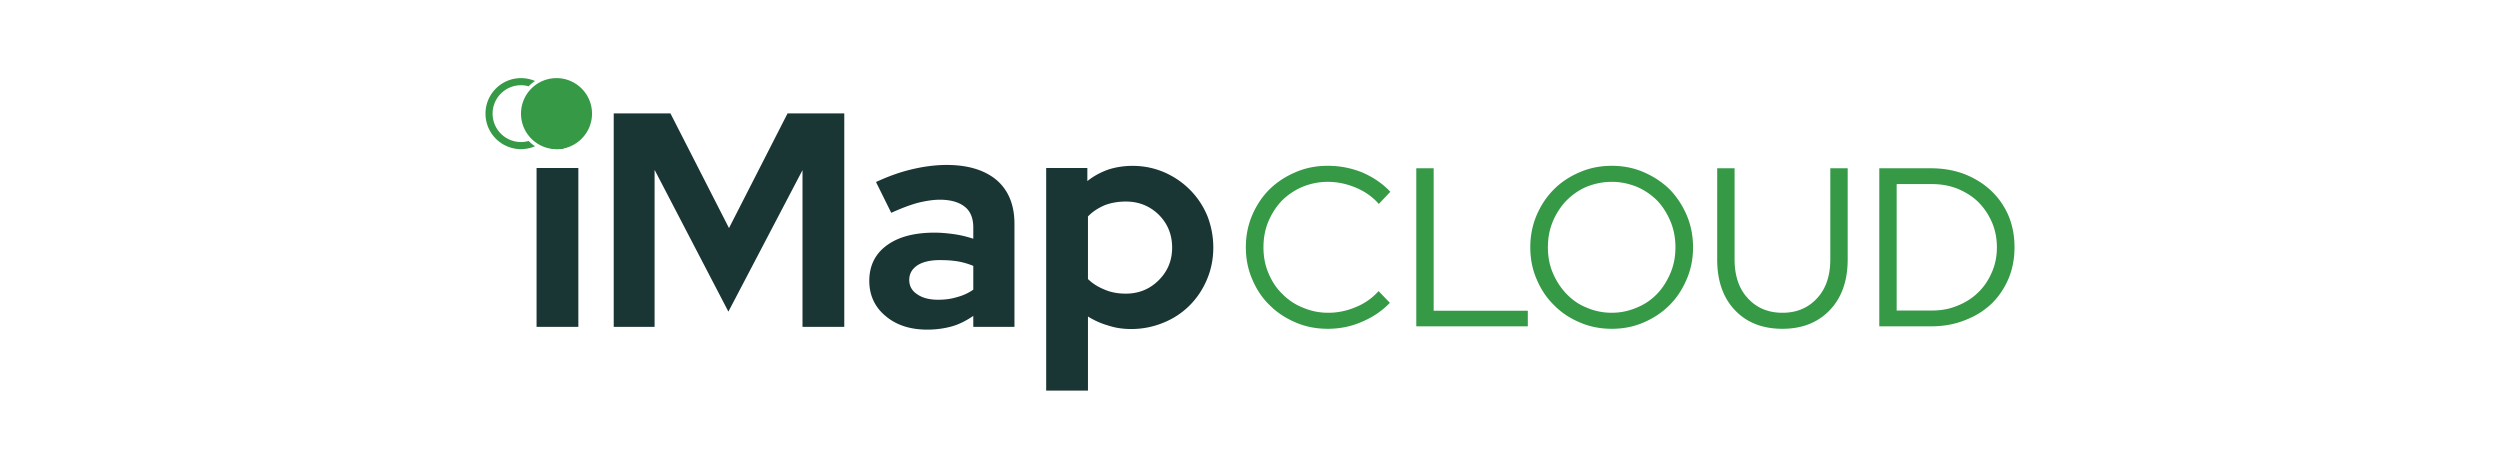
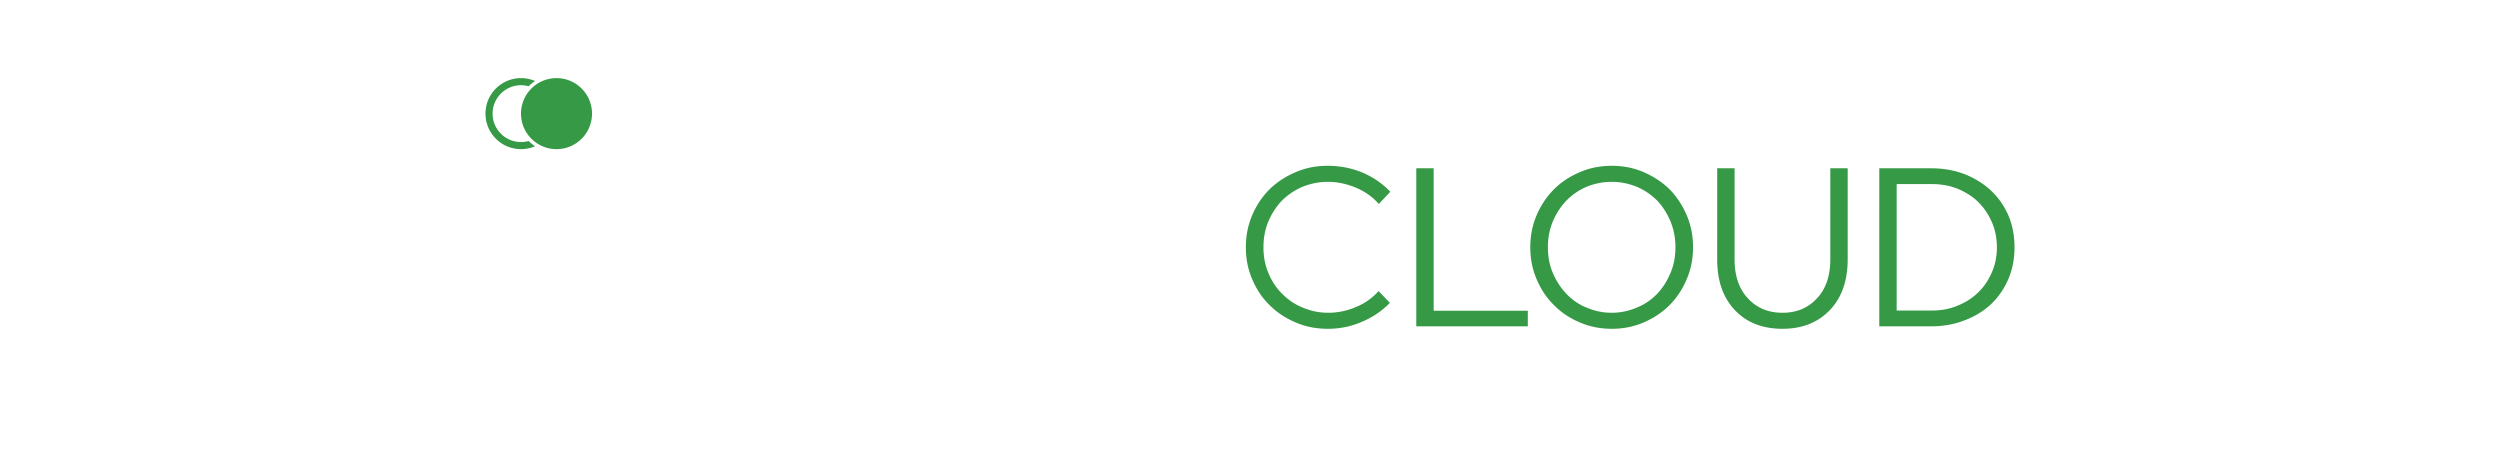
<svg xmlns="http://www.w3.org/2000/svg" xml:space="preserve" style="fill-rule:evenodd;clip-rule:evenodd;stroke-linejoin:round;stroke-miterlimit:2" viewBox="0 0 1024 192">
  <path d="M0 0h1024v192H0z" style="fill:none" />
-   <path d="M228.272 61.066c-2.624 0-4.997-.999-6.871-2.873-1.874-1.874-2.873-4.247-2.873-6.871 0-2.623.999-4.996 2.873-6.87 1.874-1.874 4.247-2.873 6.871-2.873 2.623 0 4.996.999 6.87 2.873 1.874 1.874 2.873 4.247 2.873 6.87 0 2.624-.999 4.997-2.873 6.871-1.874 1.874-4.247 2.873-6.87 2.873Zm8.619 7.745v65.081h-17.114V68.811h17.114Zm61.458 58.836-30.23-58.087v64.332H251.38V46.451h23.235l23.984 46.968 23.984-46.968h23.234v87.441h-17.113V69.685l-30.355 57.962Zm81.447 7.37c-6.995 0-12.741-1.874-17.113-5.622-4.372-3.622-6.621-8.494-6.621-14.365 0-6.121 2.373-10.993 7.12-14.49 4.747-3.498 11.243-5.247 19.612-5.247 2.623 0 5.372.25 7.995.625 2.623.374 5.246.999 7.87 1.873V93.17c0-3.748-1.125-6.621-3.498-8.495-2.373-1.874-5.746-2.873-10.243-2.873-2.748 0-5.746.5-8.869 1.249-3.248.875-6.871 2.249-10.993 4.123l-6.246-12.617c5.122-2.373 9.994-4.122 14.865-5.247 4.747-1.124 9.494-1.748 14.116-1.748 8.744 0 15.615 2.123 20.486 6.245 4.872 4.248 7.245 10.244 7.245 17.864v42.221h-16.863v-4.497c-2.749 1.874-5.622 3.373-8.62 4.248-3.123.874-6.495 1.374-10.243 1.374Zm-7.37-20.362c0 2.499 1.124 4.497 3.248 5.871 2.124 1.499 4.997 2.249 8.619 2.249 2.873 0 5.497-.375 7.87-1.124 2.373-.625 4.497-1.624 6.496-2.998v-9.744a29.75 29.75 0 0 0-6.496-1.874c-2.373-.374-4.747-.499-7.245-.499-3.873 0-6.996.749-9.119 2.123-2.249 1.499-3.373 3.498-3.373 5.996ZM428.516 160V68.811h16.864v5.371c2.623-2.123 5.496-3.622 8.619-4.747 3.123-.999 6.495-1.499 9.868-1.499 4.622 0 8.869.875 12.992 2.624 3.997 1.748 7.495 4.122 10.493 7.12s5.371 6.496 7.12 10.618a35.498 35.498 0 0 1 2.498 13.116c0 4.622-.874 8.994-2.623 13.116-1.749 4.123-4.122 7.62-7.12 10.618s-6.621 5.372-10.618 6.996a34.315 34.315 0 0 1-13.241 2.623c-3.123 0-6.246-.375-9.244-1.374-3.123-.875-5.871-2.124-8.495-3.748V160h-17.113Zm32.603-77.448c-3.123 0-5.996.499-8.619 1.499-2.623 1.124-4.997 2.623-6.871 4.622v25.607c1.874 1.874 4.123 3.248 6.871 4.373 2.623 1.124 5.496 1.623 8.619 1.623 5.371 0 9.868-1.873 13.491-5.496 3.623-3.622 5.496-7.995 5.496-13.366 0-5.371-1.873-9.868-5.496-13.491-3.747-3.623-8.244-5.371-13.491-5.371Z" style="fill:#193534;fill-rule:nonzero" />
  <path d="M544.05 128.109c3.976 0 7.859-.832 11.465-2.404 3.606-1.48 6.658-3.699 9.154-6.473l4.624 4.809c-3.237 3.328-7.028 5.917-11.466 7.767-4.438 1.941-9.062 2.866-13.962 2.866-4.716 0-9.062-.832-13.13-2.589-4.161-1.757-7.675-4.068-10.726-7.12-3.052-2.959-5.363-6.472-7.12-10.633-1.757-4.069-2.589-8.415-2.589-13.038 0-4.623.832-8.969 2.589-13.13 1.757-4.068 4.068-7.582 7.12-10.633 3.051-2.959 6.565-5.271 10.726-7.028 4.068-1.757 8.414-2.589 13.13-2.589 4.993 0 9.709.925 14.239 2.774 4.439 1.942 8.23 4.531 11.374 7.86l-4.716 4.993c-2.497-2.867-5.641-5.086-9.339-6.658-3.791-1.572-7.582-2.404-11.558-2.404-3.699 0-7.12.74-10.356 2.034-3.237 1.387-6.103 3.329-8.415 5.641-2.311 2.404-4.161 5.27-5.548 8.507-1.387 3.328-2.034 6.842-2.034 10.633 0 3.791.647 7.305 2.034 10.541 1.387 3.329 3.237 6.195 5.641 8.507a24.066 24.066 0 0 0 8.414 5.64c3.236 1.387 6.658 2.127 10.449 2.127Zm36.061 5.548V68.931h7.12v58.346h38.558v6.38h-45.678Zm113.362-32.363c0 4.623-.832 8.969-2.589 13.038-1.757 4.161-4.068 7.674-7.027 10.633-3.052 3.052-6.565 5.363-10.634 7.12-4.068 1.757-8.414 2.589-13.037 2.589-4.624 0-8.97-.832-13.038-2.589-4.161-1.757-7.675-4.068-10.634-7.12-3.051-2.959-5.363-6.472-7.119-10.633-1.757-4.069-2.589-8.415-2.589-13.038 0-4.623.832-8.969 2.589-13.13 1.756-4.068 4.068-7.582 7.119-10.633 2.959-2.959 6.473-5.271 10.634-7.028 4.068-1.757 8.414-2.589 13.038-2.589 4.623 0 8.969.832 13.037 2.589 4.069 1.757 7.582 4.069 10.634 7.028 2.959 3.051 5.27 6.565 7.027 10.633 1.757 4.161 2.589 8.507 2.589 13.13Zm-7.212 0c0-3.791-.648-7.305-2.035-10.633-1.386-3.237-3.143-6.103-5.455-8.507a26.47 26.47 0 0 0-8.322-5.641c-3.236-1.294-6.657-2.034-10.263-2.034-3.699 0-7.12.74-10.357 2.034-3.236 1.387-5.917 3.329-8.229 5.641-2.312 2.404-4.161 5.27-5.548 8.507-1.387 3.328-2.034 6.842-2.034 10.633 0 3.791.647 7.305 2.034 10.541 1.387 3.236 3.236 6.103 5.548 8.507s4.993 4.346 8.229 5.64a25.94 25.94 0 0 0 10.357 2.127c3.606 0 7.027-.74 10.263-2.127 3.236-1.294 6.01-3.236 8.322-5.64 2.312-2.404 4.069-5.271 5.455-8.507 1.387-3.236 2.035-6.75 2.035-10.541Zm70.551 4.993c0 8.599-2.404 15.534-7.212 20.62-4.901 5.178-11.374 7.767-19.511 7.767-8.229 0-14.702-2.589-19.51-7.675-4.808-5.085-7.212-12.02-7.212-20.712V68.931h7.12v37.356c0 6.565 1.757 11.928 5.363 15.812 3.606 3.976 8.322 6.01 14.239 6.01 5.918 0 10.634-2.034 14.24-6.01 3.606-3.884 5.363-9.247 5.363-15.812V68.931h7.12v37.356Zm12.944 27.37V68.931h21.36c4.901 0 9.431.832 13.592 2.404 4.161 1.665 7.767 3.884 10.819 6.75 3.051 2.867 5.363 6.196 7.12 10.172 1.664 3.976 2.496 8.321 2.496 13.037 0 4.716-.832 8.969-2.496 12.945-1.757 4.069-4.069 7.397-7.028 10.264-3.051 2.866-6.657 5.085-10.818 6.657-4.161 1.665-8.784 2.497-13.685 2.497h-21.36Zm21.73-58.253h-14.61v51.78h14.61c3.698 0 7.212-.647 10.448-2.034 3.237-1.294 6.103-3.144 8.415-5.455 2.311-2.219 4.161-4.993 5.548-8.23 1.387-3.144 2.034-6.565 2.034-10.171 0-3.606-.647-7.027-2.034-10.264-1.387-3.143-3.237-5.917-5.548-8.229-2.312-2.312-5.178-4.068-8.415-5.455-3.236-1.295-6.75-1.942-10.448-1.942ZM227.945 32c-8.032 0-14.544 6.514-14.544 14.547 0 8.03 6.512 14.54 14.544 14.54s14.544-6.51 14.544-14.54c0-8.033-6.512-14.547-14.544-14.547" style="fill:#359946;fill-rule:nonzero" />
  <path d="M216.531 57.751c-.996.278-2.044.43-3.13.43-6.426 0-11.635-5.212-11.635-11.634 0-6.43 5.209-11.638 11.635-11.638 1.086 0 2.134.153 3.131.431a16.082 16.082 0 0 1 2.618-2.157A14.493 14.493 0 0 0 213.401 32c-8.032 0-14.544 6.514-14.544 14.547 0 8.03 6.512 14.54 14.544 14.54a14.51 14.51 0 0 0 5.749-1.181 16.087 16.087 0 0 1-2.619-2.155" style="fill:#359946;fill-rule:nonzero" />
</svg>